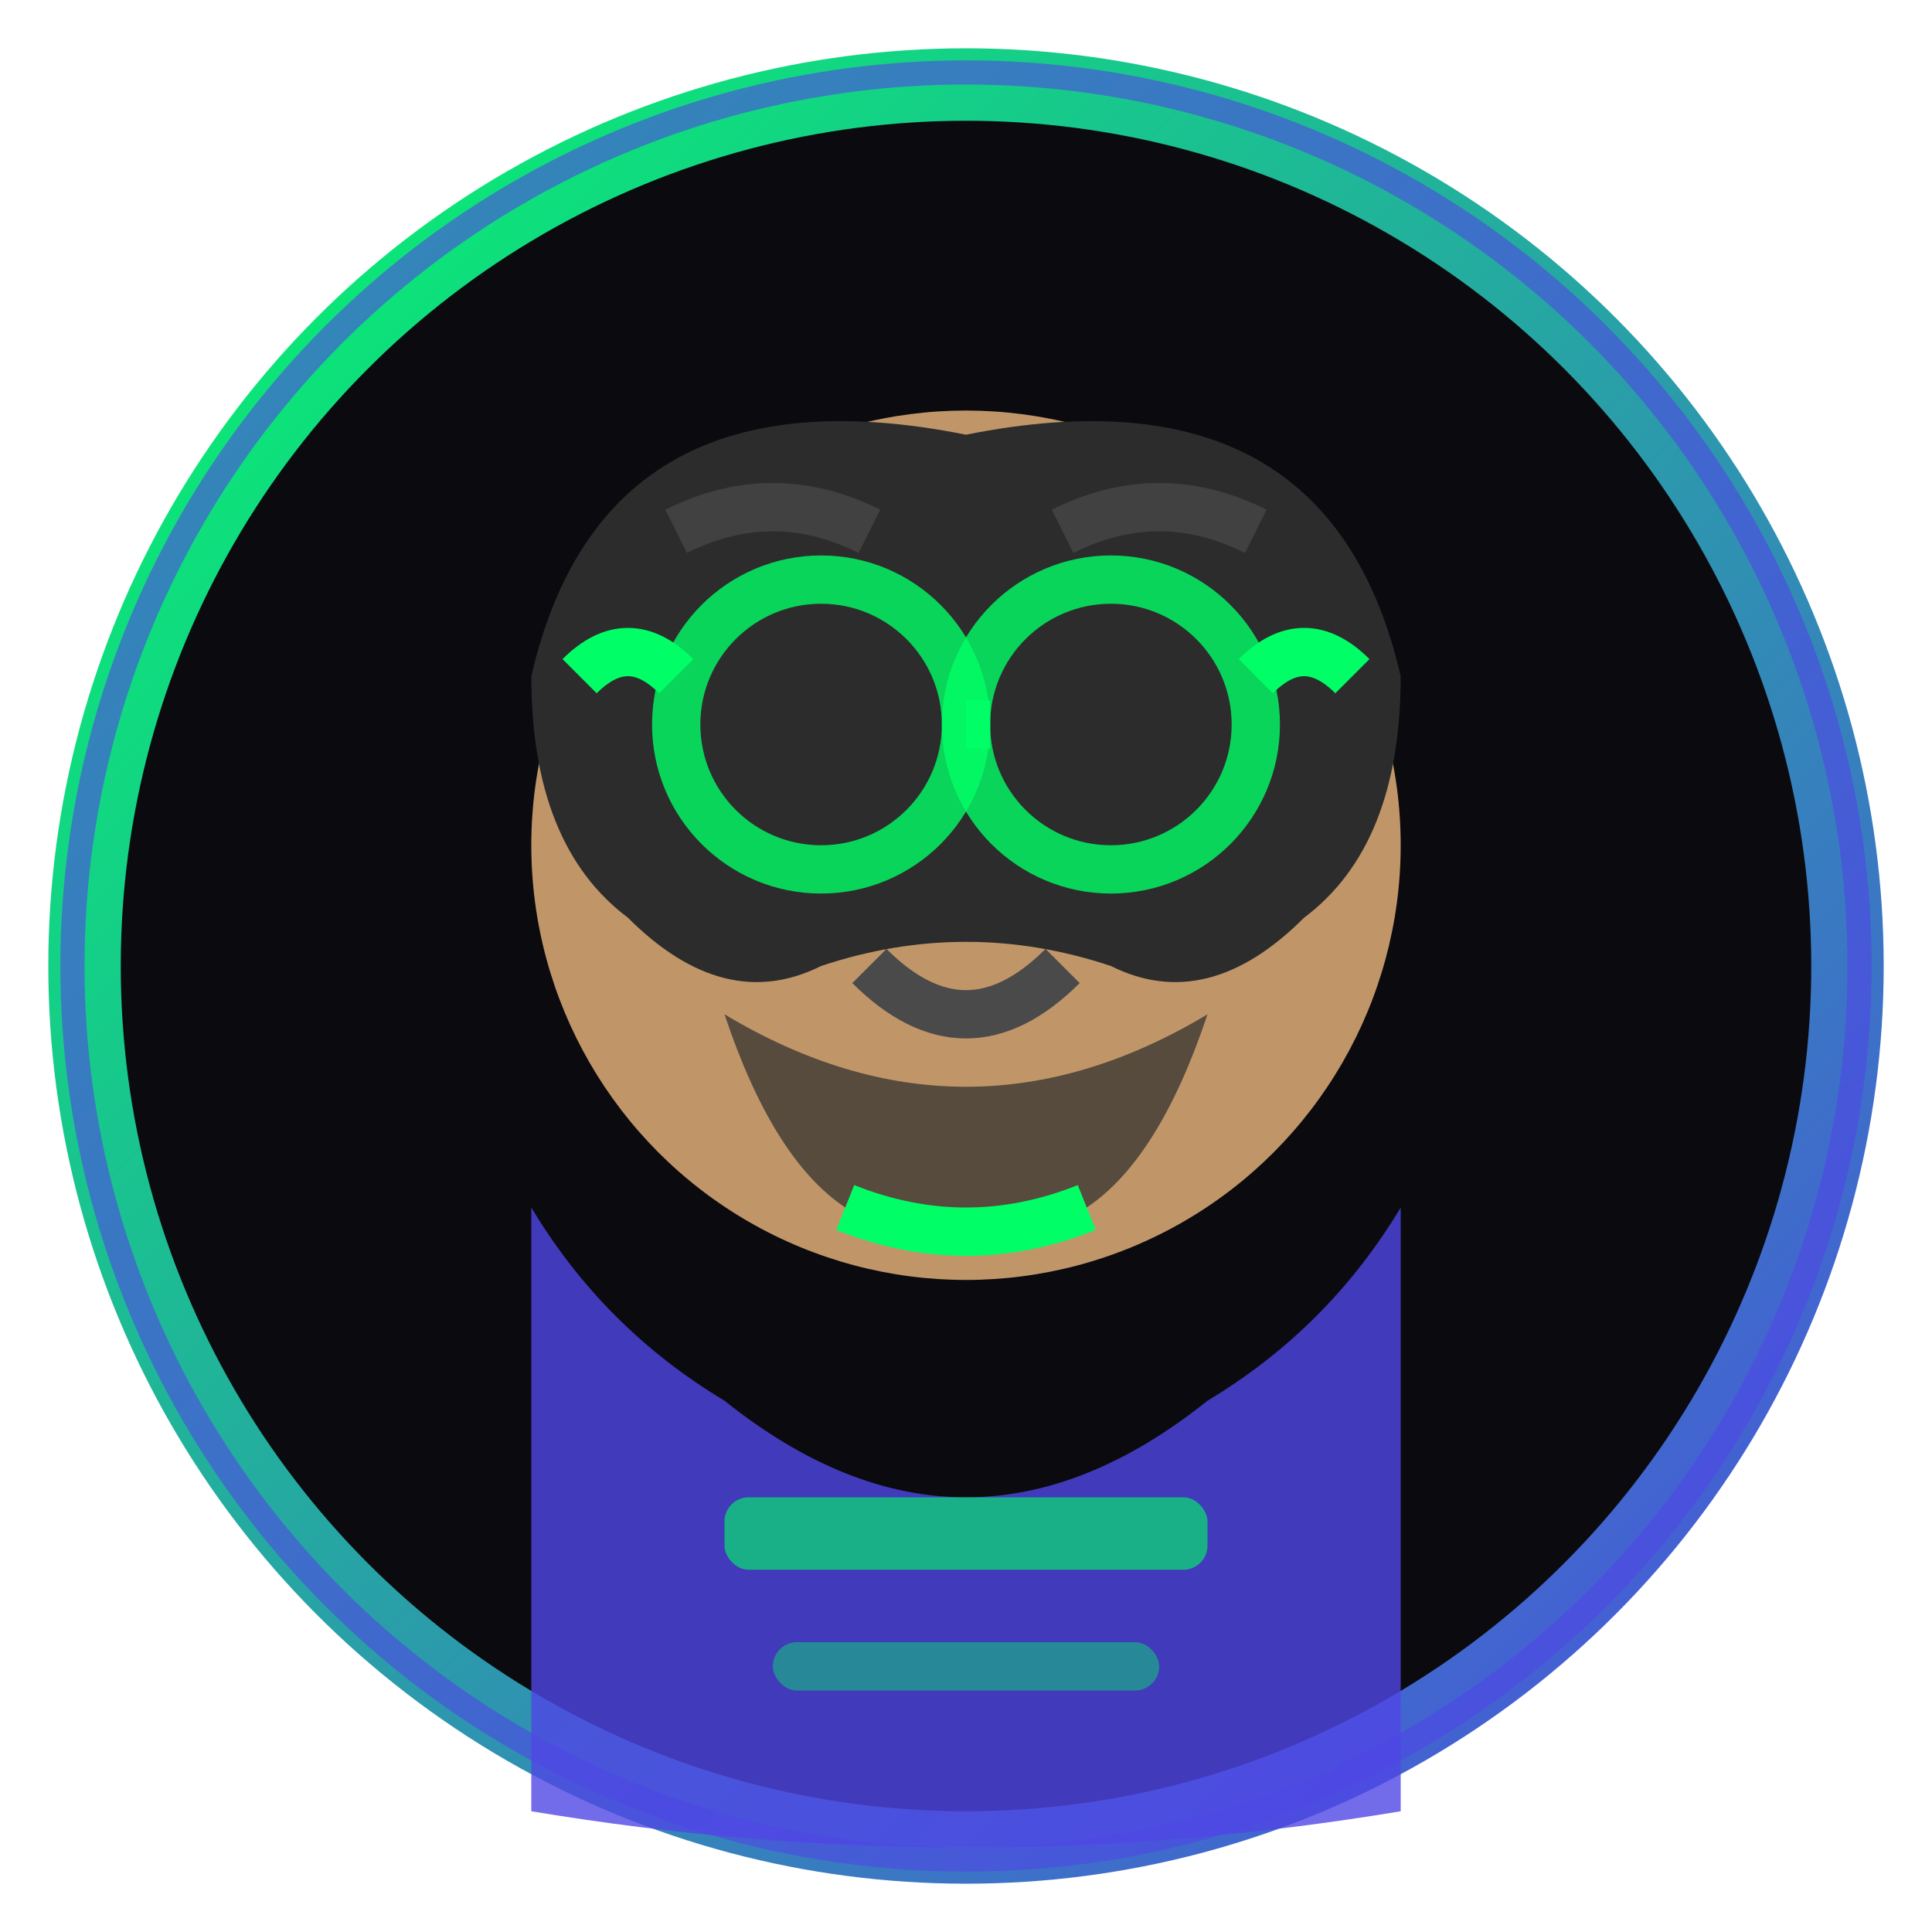
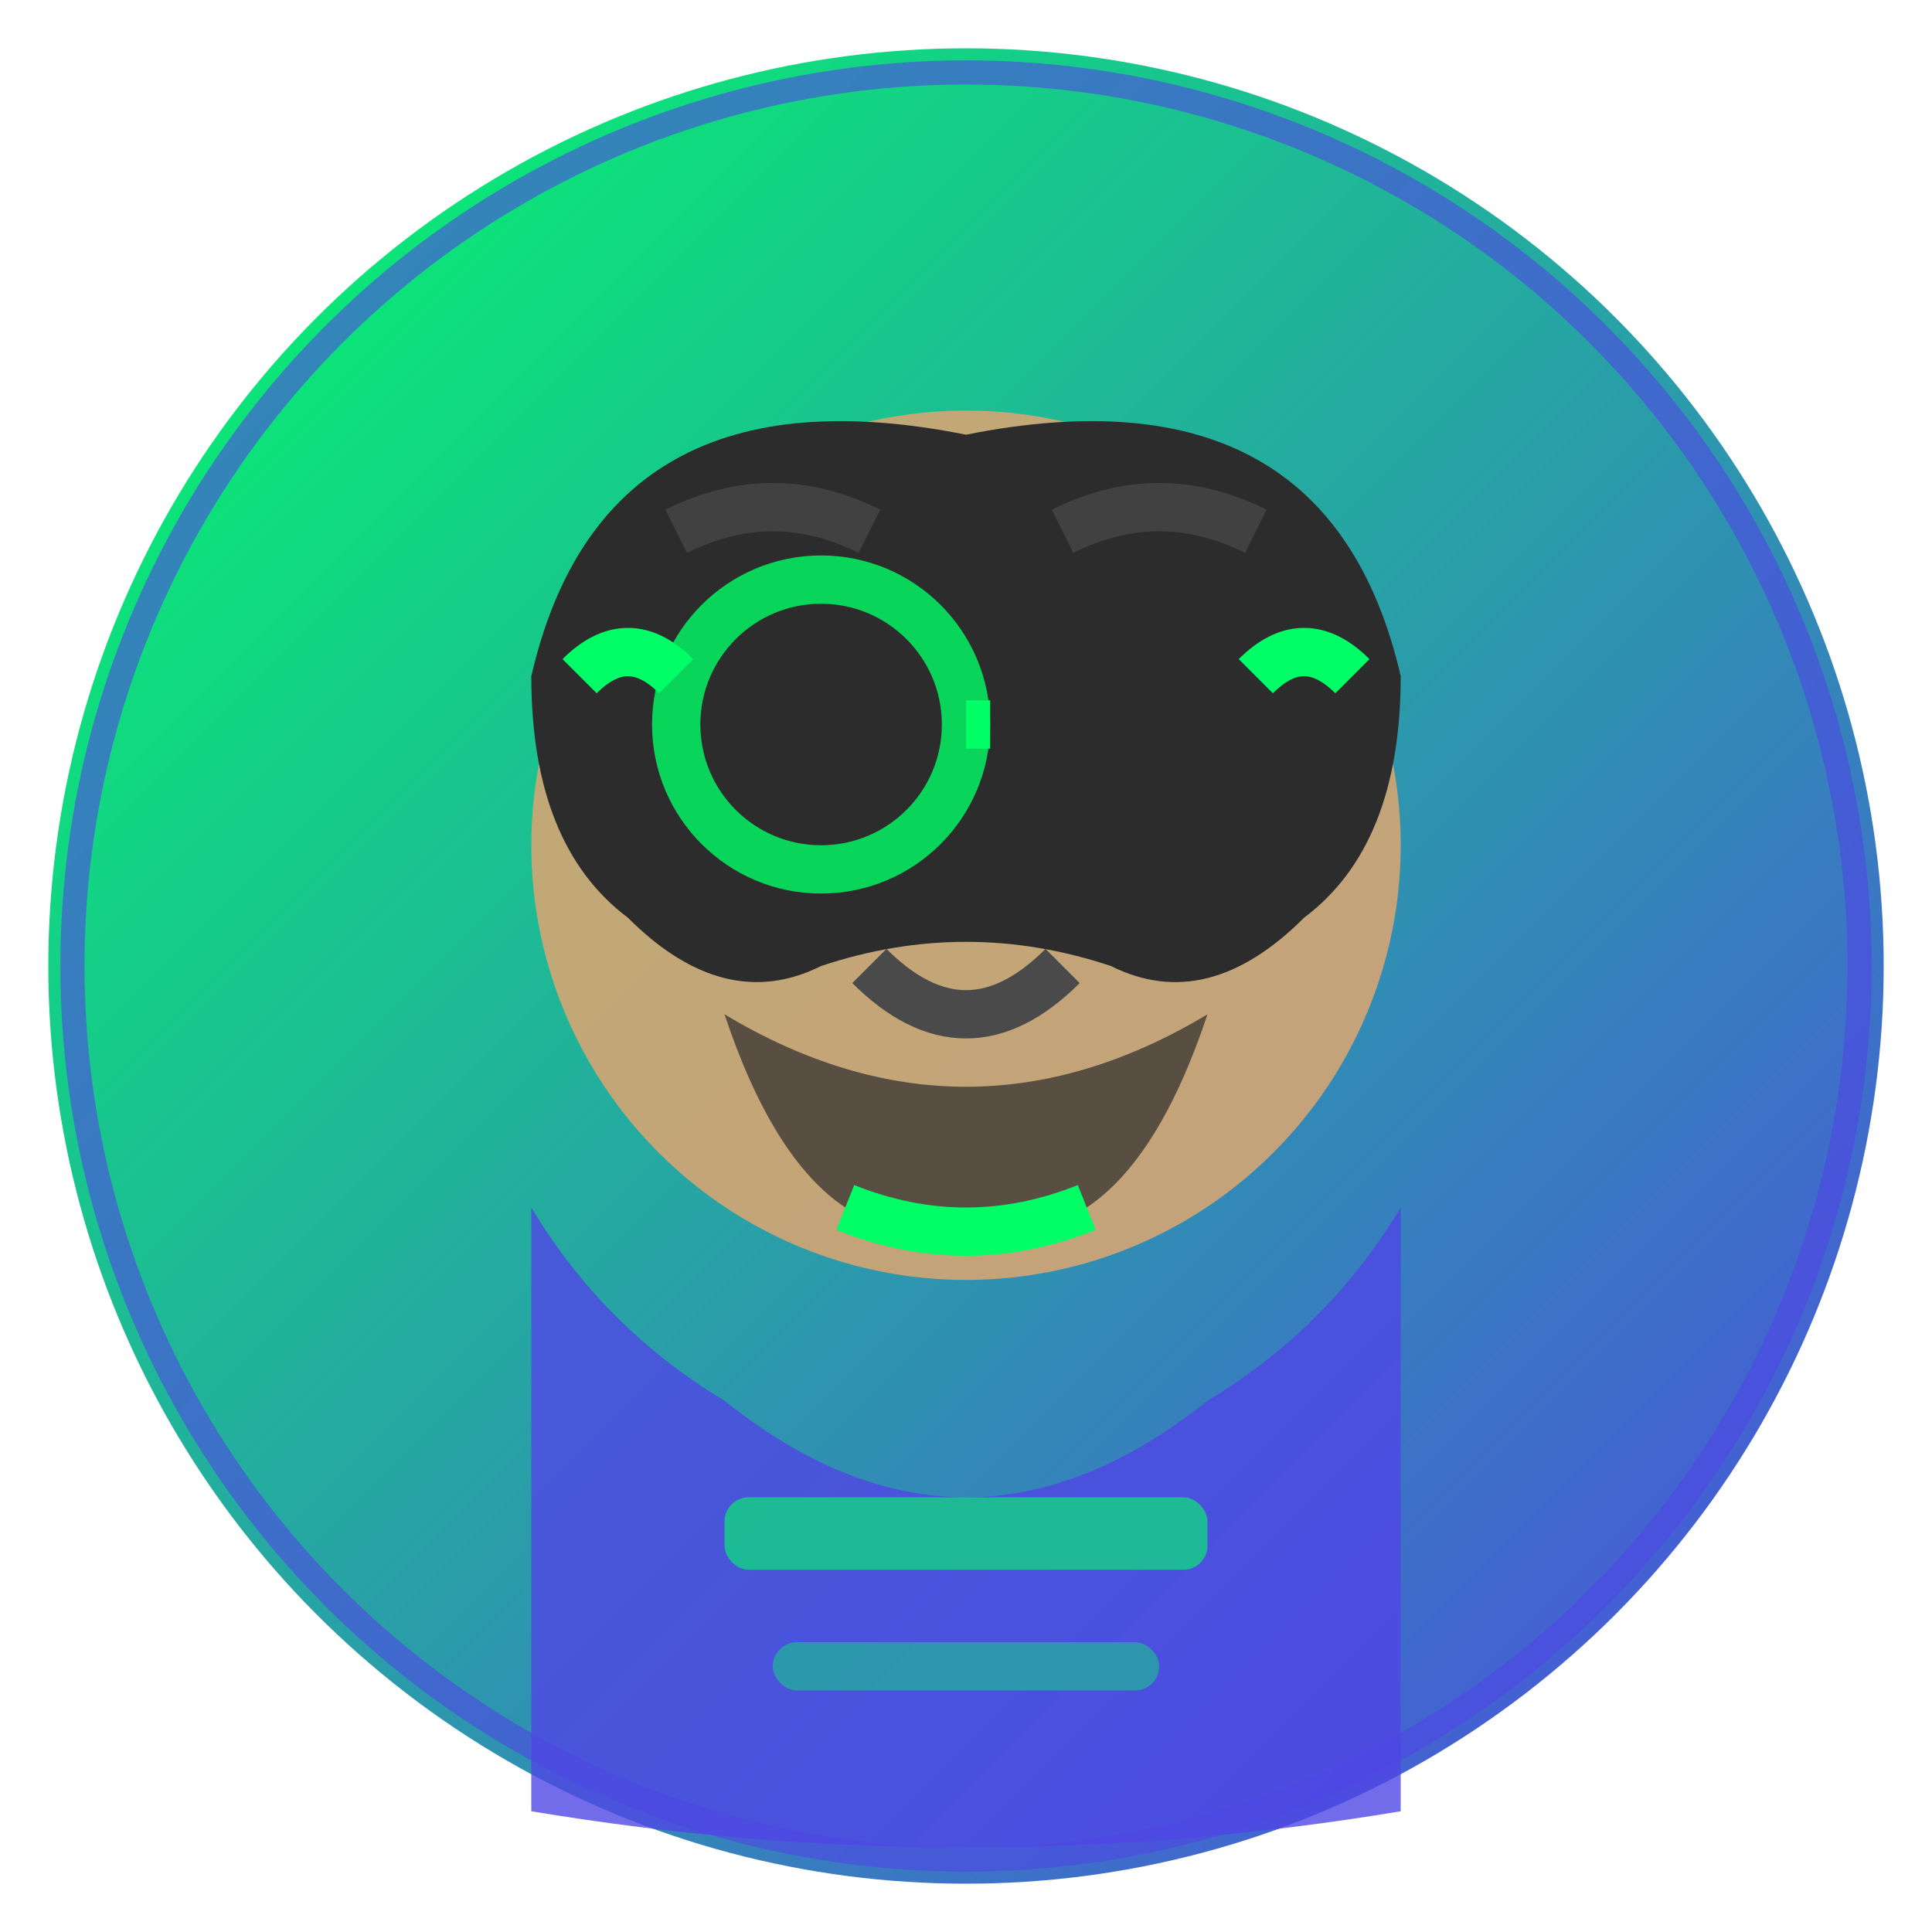
<svg xmlns="http://www.w3.org/2000/svg" width="80" height="80" viewBox="0 0 80 80" fill="none">
  <defs>
    <linearGradient id="avatar2Gradient" x1="0%" y1="0%" x2="100%" y2="100%">
      <stop offset="0%" style="stop-color:#00FF66;stop-opacity:1" />
      <stop offset="100%" style="stop-color:#4F46E5;stop-opacity:1" />
    </linearGradient>
    <filter id="avatar2Glow">
      <feGaussianBlur stdDeviation="2" result="coloredBlur" />
      <feMerge>
        <feMergeNode in="coloredBlur" />
        <feMergeNode in="SourceGraphic" />
      </feMerge>
    </filter>
  </defs>
  <circle cx="40" cy="40" r="38" fill="url(#avatar2Gradient)" filter="url(#avatar2Glow)" />
-   <circle cx="40" cy="40" r="35" fill="#0A0A0F" />
  <circle cx="40" cy="35" r="18" fill="#D4A574" opacity="0.9" />
  <ellipse cx="34" cy="30" rx="2" ry="3" fill="#2D3748" />
  <ellipse cx="46" cy="30" rx="2" ry="3" fill="#2D3748" />
-   <circle cx="34" cy="29" r="0.5" fill="#FFFFFF" />
-   <circle cx="46" cy="29" r="0.5" fill="#FFFFFF" />
  <path d="M30 26 Q34 24 38 26" stroke="#4A4A4A" stroke-width="1.5" fill="none" />
  <path d="M42 26 Q46 24 50 26" stroke="#4A4A4A" stroke-width="1.5" fill="none" />
  <ellipse cx="40" cy="35" rx="1" ry="2" fill="#C49968" opacity="0.6" />
  <path d="M36 40 Q40 44 44 40" stroke="#4A4A4A" stroke-width="2" fill="none" />
  <path d="M22 28 Q25 15 40 18 Q55 15 58 28 Q58 35 54 38 Q50 42 46 40 Q40 38 34 40 Q30 42 26 38 Q22 35 22 28" fill="#2C2C2C" />
  <path d="M28 22 Q32 20 36 22" stroke="#4A4A4A" stroke-width="2" fill="none" opacity="0.7" />
  <path d="M44 22 Q48 20 52 22" stroke="#4A4A4A" stroke-width="2" fill="none" opacity="0.7" />
  <path d="M30 42 Q35 45 40 45 Q45 45 50 42 Q48 48 45 50 Q40 52 35 50 Q32 48 30 42" fill="#2C2C2C" opacity="0.7" />
  <circle cx="34" cy="30" r="6" fill="none" stroke="#00FF66" stroke-width="2" opacity="0.8" />
-   <circle cx="46" cy="30" r="6" fill="none" stroke="#00FF66" stroke-width="2" opacity="0.8" />
  <path d="M40 30 L41 30" stroke="#00FF66" stroke-width="2" />
  <path d="M28 28 Q26 26 24 28" stroke="#00FF66" stroke-width="2" fill="none" />
  <path d="M52 28 Q54 26 56 28" stroke="#00FF66" stroke-width="2" fill="none" />
  <path d="M22 50 Q25 55 30 58 Q35 62 40 62 Q45 62 50 58 Q55 55 58 50 L58 75 Q40 78 22 75 Z" fill="#4F46E5" opacity="0.8" />
  <rect x="30" y="62" width="20" height="3" rx="1" fill="#00FF66" opacity="0.6" />
  <rect x="32" y="68" width="16" height="2" rx="1" fill="#00FF66" opacity="0.4" />
  <path d="M35 50 Q40 52 45 50" stroke="#00FF66" stroke-width="2" fill="none" />
  <circle cx="40" cy="40" r="37" fill="none" stroke="#4F46E5" stroke-width="1" opacity="0.6" />
</svg>